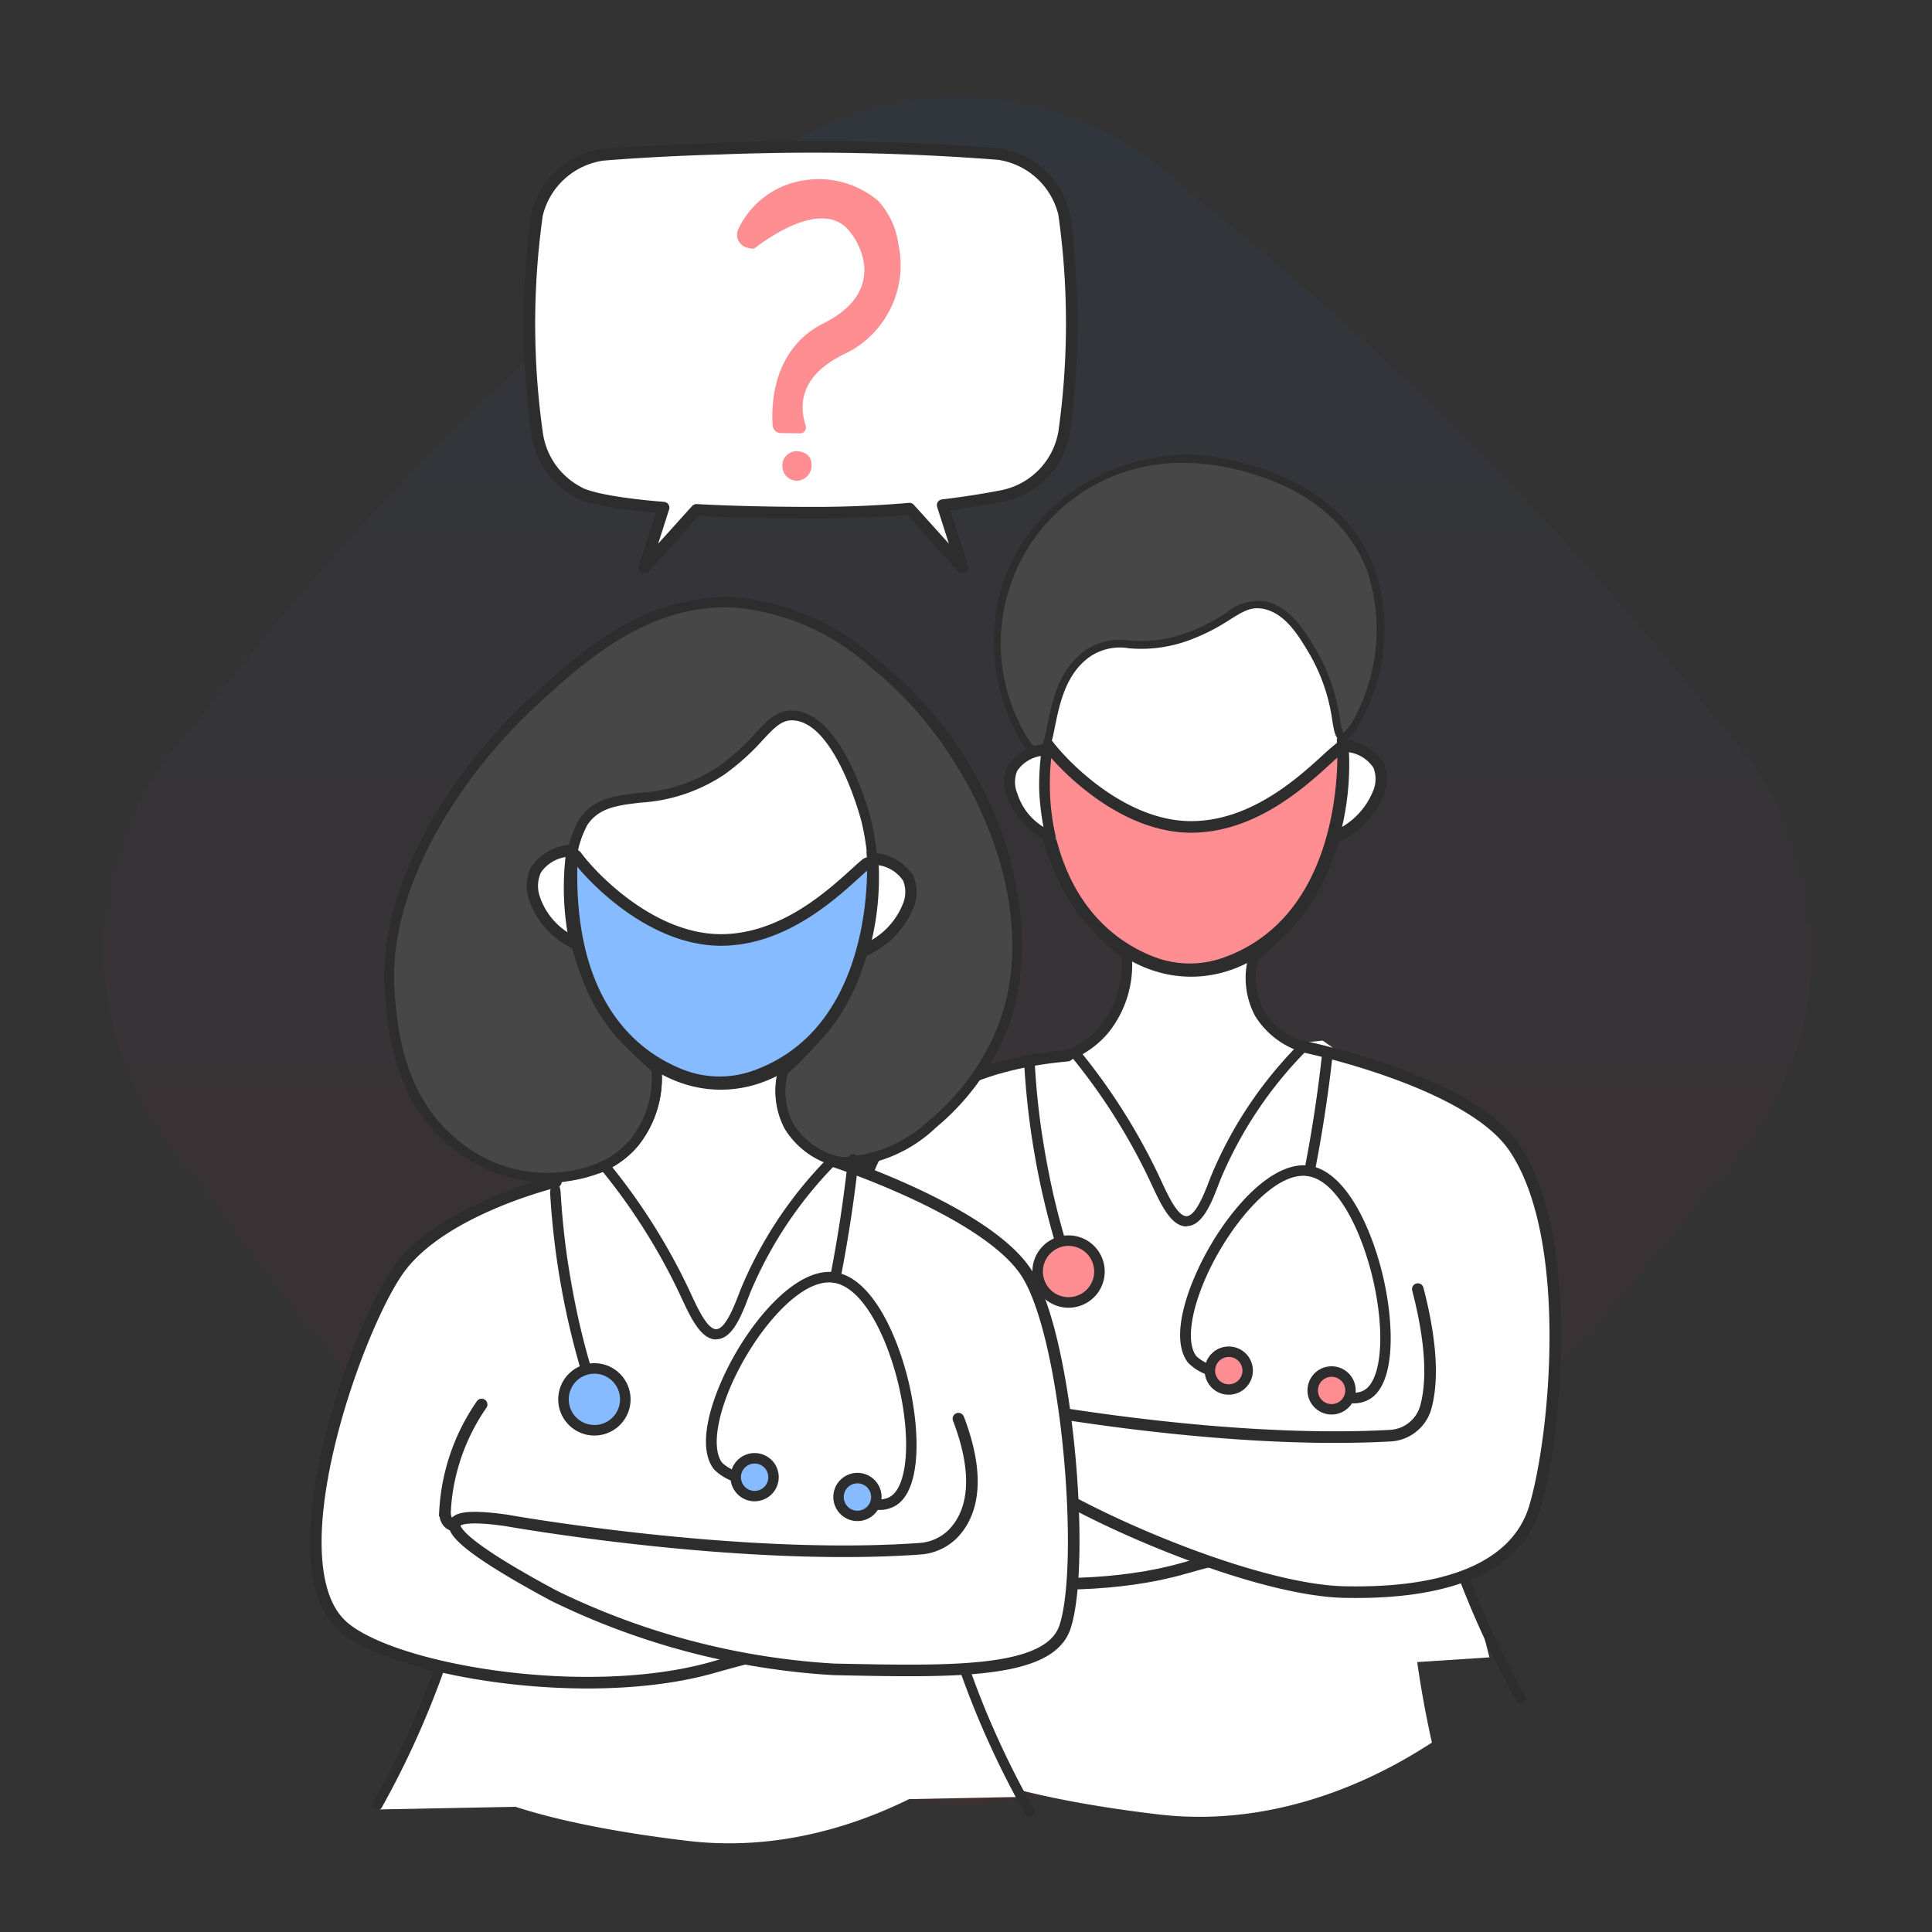
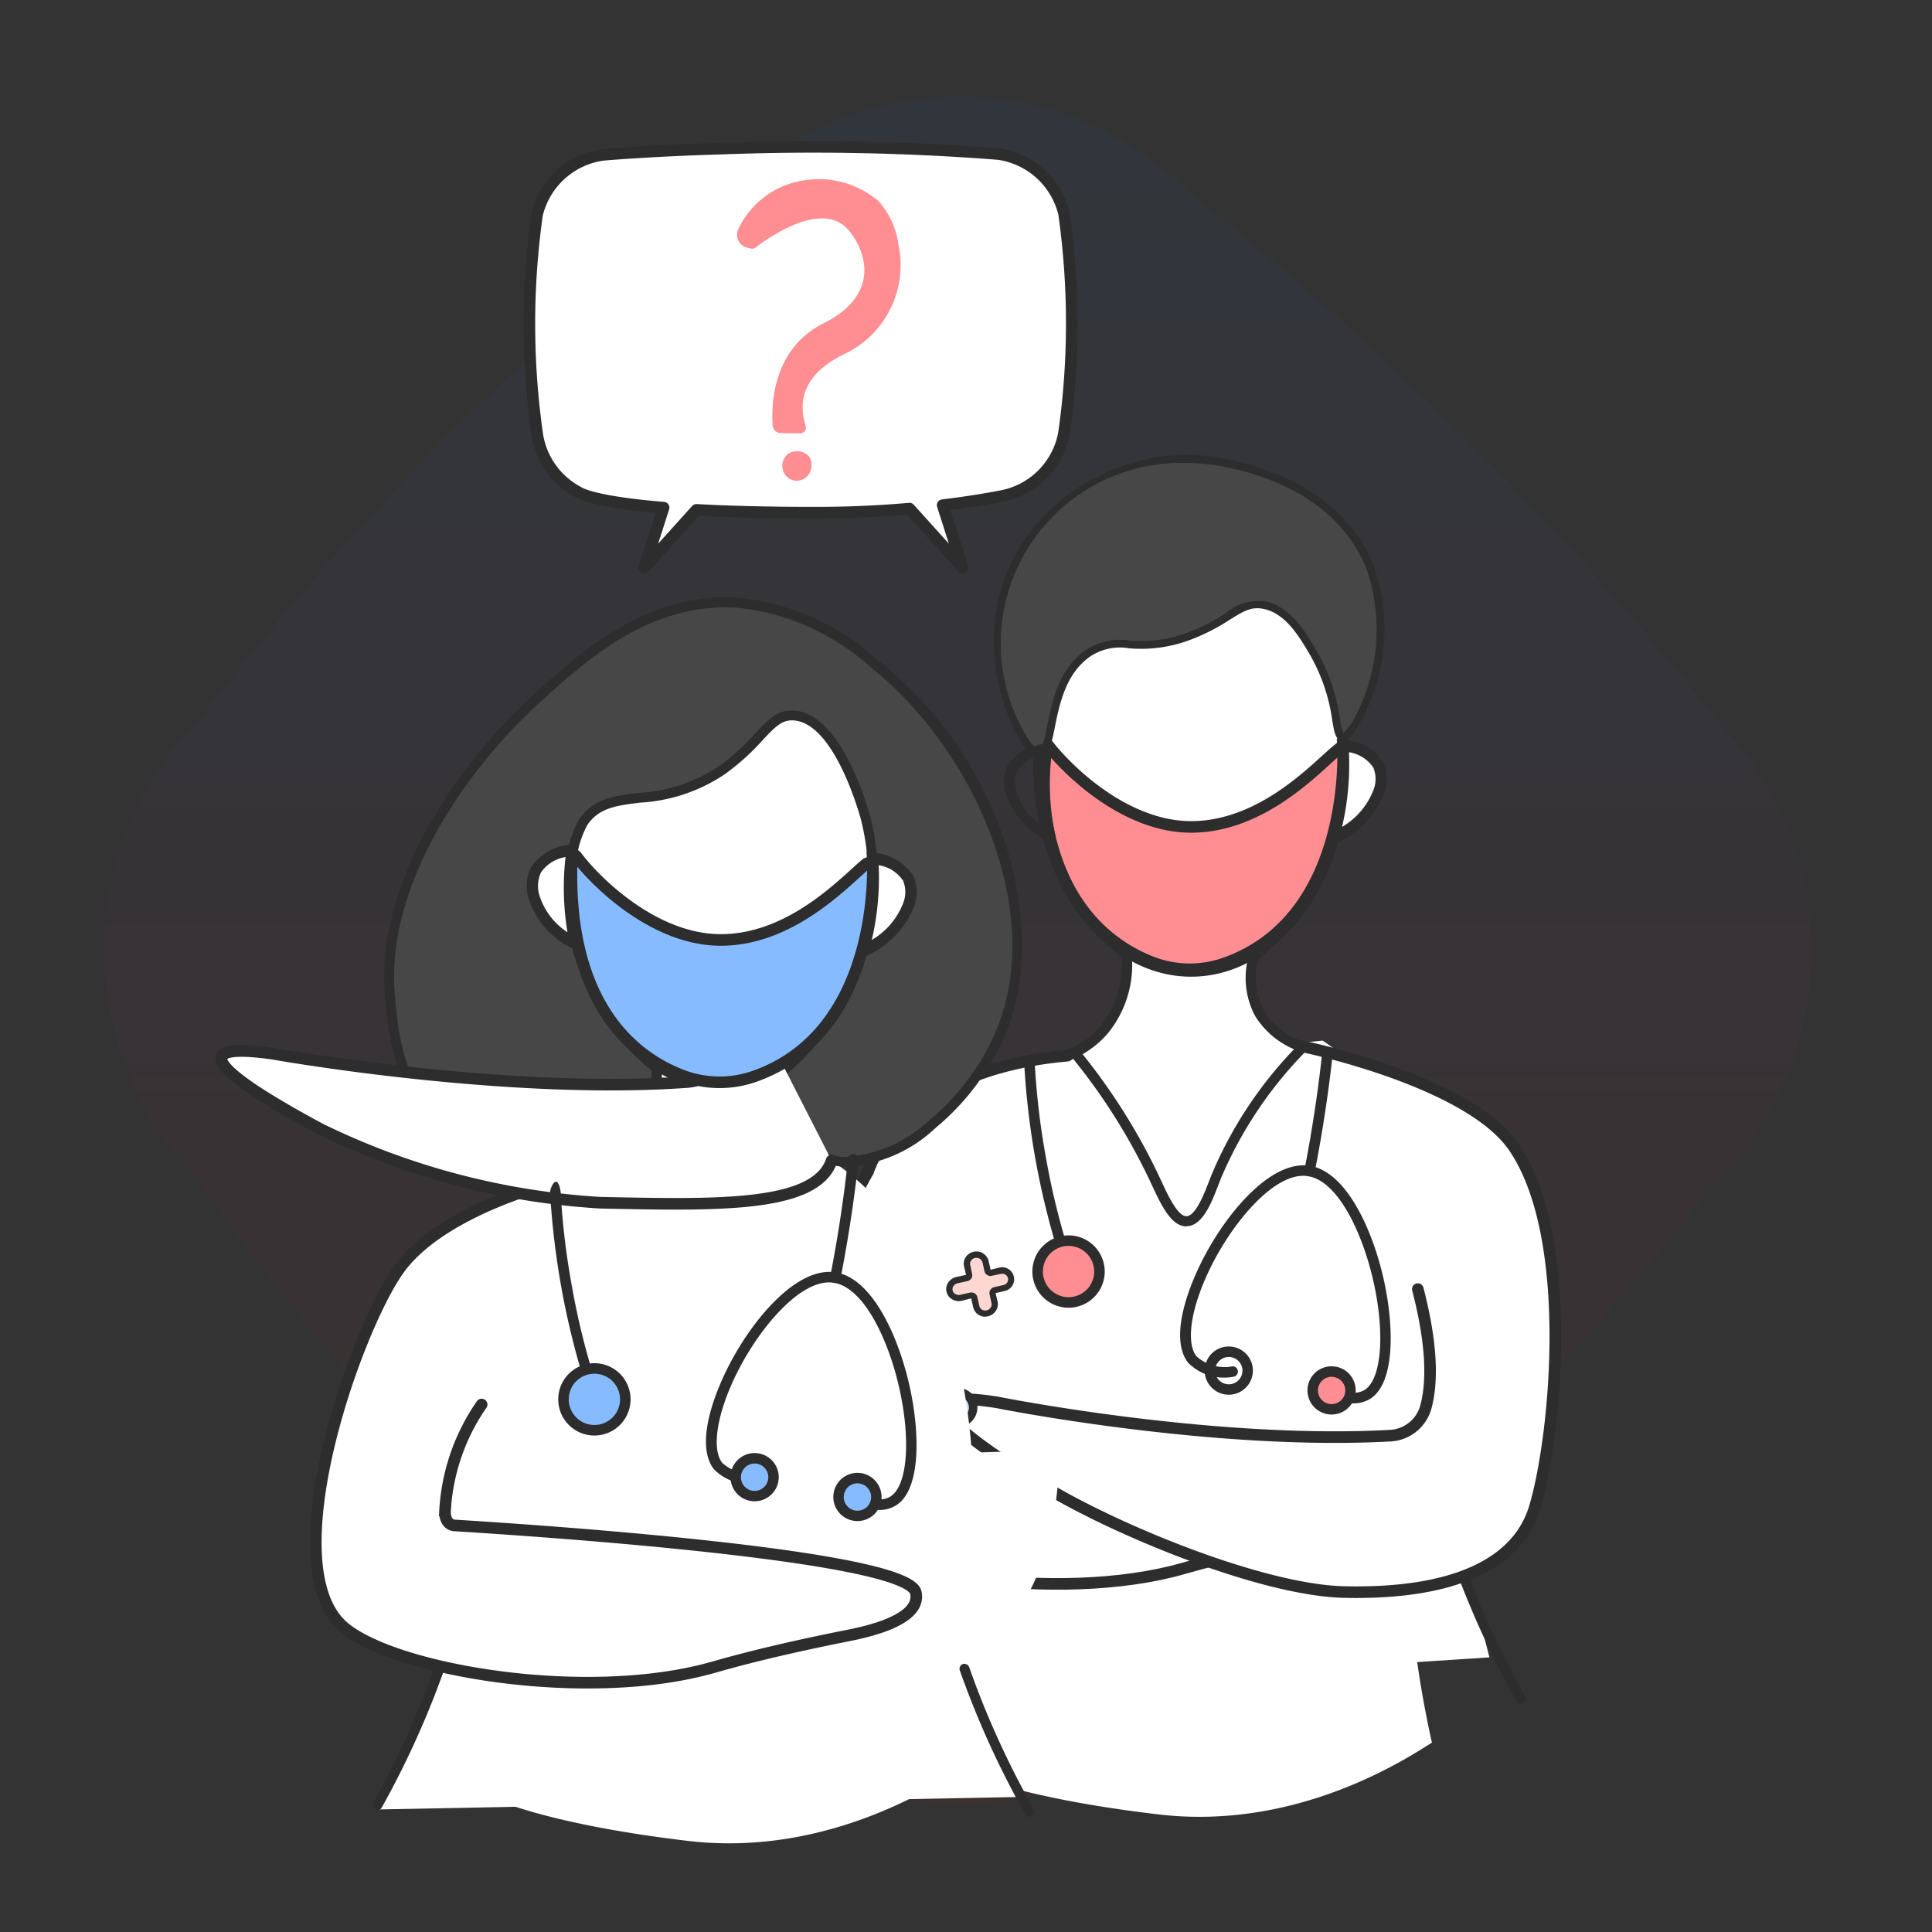
<svg xmlns="http://www.w3.org/2000/svg" width="100" height="100" viewBox="0 0 100 100">
  <rect x="0" y="0" width="100" height="100" fill="#333333" stroke="none" />
  <defs>
    <style>
      .cls-1, .cls-6 {
        fill: none;
      }

      .cls-2 {
        opacity: 0.05;
        fill: url(#linear-gradient);
      }

      .cls-14, .cls-3, .cls-7, .cls-8 {
        fill: #fff;
      }

      .cls-4 {
        fill: #bce0ff;
      }

      .cls-5 {
        fill: #2d2d2d;
      }

      .cls-14, .cls-15, .cls-6, .cls-7, .cls-8, .cls-9 {
        stroke: #2d2d2d;
      }

      .cls-14, .cls-15, .cls-6, .cls-8, .cls-9 {
        stroke-miterlimit: 10;
      }

      .cls-15, .cls-6, .cls-7, .cls-8, .cls-9 {
        stroke-width: 0.6px;
      }

      .cls-15, .cls-7, .cls-8, .cls-9 {
        stroke-linecap: round;
      }

      .cls-7 {
        stroke-linejoin: round;
      }

      .cls-12, .cls-9 {
        fill: #ff8e93;
      }

      .cls-10 {
        fill: #474747;
      }

      .cls-11 {
        fill: #d9cdff;
      }

      .cls-13 {
        fill: #ffd7d2;
      }

      .cls-14 {
        stroke-width: 0.2px;
      }

      .cls-15, .cls-16 {
        fill: #86bcff;
      }
    </style>
    <linearGradient id="linear-gradient" x1="0.5" x2="0.5" y2="1" gradientUnits="objectBoundingBox">
      <stop offset="0" stop-color="#1778f2" />
      <stop offset="1" stop-color="#f40009" />
    </linearGradient>
  </defs>
  <g id="Group_124991" data-name="Group 124991" transform="translate(-216 -1799)">
    <rect id="Rectangle_10364" data-name="Rectangle 10364" class="cls-1" width="100" height="100" transform="translate(216 1799)" />
    <g id="Group_124928" data-name="Group 124928">
      <path id="Path_184967" data-name="Path 184967" class="cls-2" d="M32.3,83.491A105.79,105.79,0,0,1,17.2,70.917,105.57,105.57,0,0,1,4.909,56.1,17.251,17.251,0,0,1,0,44.2,16.783,16.783,0,0,1,4.909,32.3,144.539,144.539,0,0,1,32.3,4.909,17.263,17.263,0,0,1,44.2,0,16.781,16.781,0,0,1,56.1,4.909a164.255,164.255,0,0,1,13.841,12.23A164.608,164.608,0,0,1,83.491,32.3,17.24,17.24,0,0,1,88.4,44.2a16.782,16.782,0,0,1-4.909,11.9A163.679,163.679,0,0,1,69.255,71.955,164.629,164.629,0,0,1,56.1,83.491a17.386,17.386,0,0,1-7.239,4.259,16.564,16.564,0,0,1-4.664.65,17.462,17.462,0,0,1-5.792-1.133A18.7,18.7,0,0,1,32.3,83.491Z" transform="translate(221.375 1804)" />
      <g id="Group_105511" data-name="Group 105511" transform="translate(5884.376 669.491)">
        <path id="Path_184943" data-name="Path 184943" class="cls-3" d="M79,254.139l1.062-1.413.381-.148.756,1.039Z" transform="translate(-5693.186 931.427)" />
        <g id="Group_529" data-name="Group 529" transform="translate(-5630.631 1198.508)">
          <path id="Path_76" data-name="Path 76" class="cls-3" d="M67.163,271.989v1.653l7.165,1.742,7.249.37a6.139,6.139,0,0,0,3.216-.317,6.371,6.371,0,0,0,2.715-2.083,8.521,8.521,0,0,0,1.529-3.188,13.445,13.445,0,0,0,.553-4.377l-4.9.142-.193,2.618-.6,1.617-1.546.721Z" transform="translate(-64.02 -265.789)" />
        </g>
        <g id="Group_549" data-name="Group 549" transform="translate(-5614.742 1194.052)">
          <g id="Group_547" data-name="Group 547" transform="translate(0.222 0.222)">
            <circle id="Ellipse_463" data-name="Ellipse 463" class="cls-4" cx="1.305" cy="1.305" r="1.305" />
          </g>
          <g id="Group_548" data-name="Group 548">
            <path id="Path_102" data-name="Path 102" class="cls-5" d="M80.019,264.783a1.527,1.527,0,1,1,1.527-1.527A1.526,1.526,0,0,1,80.019,264.783Zm0-2.61a1.083,1.083,0,1,0,1.084,1.082h0A1.085,1.085,0,0,0,80.019,262.174Z" transform="translate(-78.493 -261.73)" />
          </g>
        </g>
        <path id="Path_184945" data-name="Path 184945" class="cls-6" d="M78.709,265.875s3.838-2.742,4.54.161" transform="translate(-5693.214 932.613)" />
        <g id="Group_537" data-name="Group 537" transform="translate(-5609.479 1207.123)">
          <path id="Path_85" data-name="Path 85" class="cls-3" d="M86.4,280.239a39.894,39.894,0,0,1-1.825-3.637c-.42-.961-.781-1.886-1.09-2.765" transform="translate(-83.268 -273.617)" />
          <path id="Path_86" data-name="Path 86" class="cls-5" d="M86.485,280.47a.221.221,0,0,1-.256-.1,40.138,40.138,0,0,1-1.83-3.657c-.4-.91-.767-1.845-1.1-2.781a.222.222,0,0,1,.135-.283.236.236,0,0,1,.284.135c.324.925.687,1.851,1.084,2.75a39.729,39.729,0,0,0,1.813,3.617.223.223,0,0,1-.085.3A.171.171,0,0,1,86.485,280.47Z" transform="translate(-83.287 -273.636)" />
        </g>
        <path id="Path_184946" data-name="Path 184946" class="cls-3" d="M71.492,284.021,102.637,282l-2.5-9.711-25.194-.619s.532,3.472-.485,5.754S71.492,284.021,71.492,284.021Z" transform="translate(-5693.92 933.294)" />
        <g id="Group_105500" data-name="Group 105500" transform="translate(-5623.528 1183.37)">
          <path id="Path_184947" data-name="Path 184947" class="cls-3" d="M94.064,252s-8.434.839-14.025,1.517c-2.254.274-4.047.521-4.638.678-2.061.546-4.495,15.307-4.495,15.307l29.322,2.48S102.76,257.865,94.064,252Z" transform="translate(-70.449 -252)" />
          <g id="Group_528" data-name="Group 528" transform="translate(0 10.981)">
            <path id="Path_75" data-name="Path 75" class="cls-3" d="M74.067,262.677l-3.577,7.16,4.145,2.557c.036,1.266.02,2.639-.081,4.106-.1,1.492-.607,6.029-.82,7.3,1.039,1.034,5.027,2.394,11.882,3.2,7.252.85,12.942-2.966,14.142-3.718-.26-1.165-.552-2.649-.793-4.384a54.344,54.344,0,0,1-.508-6.65q.285-3.982.569-7.964l-1.219-6.356-7.887,2.447-5.529.84Z" transform="translate(-70.49 -257.927)" />
          </g>
        </g>
        <g id="Group_529-2" data-name="Group 529" transform="translate(-5618.834 1198.718)">
-           <path id="Path_76-2" data-name="Path 76" class="cls-3" d="M74.766,273.725l.693,1.525,11.231,1.829,8.384.427a7.1,7.1,0,0,0,3.719-.367,7.377,7.377,0,0,0,3.141-2.409,9.892,9.892,0,0,0,1.769-3.689,15.54,15.54,0,0,0,.639-5.062l-5.673.165-.222,3.028-.692,1.87-1.788.834Z" transform="translate(-74.766 -265.98)" />
-         </g>
+           </g>
        <g id="Group_537-2" data-name="Group 537" transform="translate(-5593.269 1209.78)">
          <path id="Path_85-2" data-name="Path 85" class="cls-3" d="M101.656,283.693a46.284,46.284,0,0,1-2.109-4.207c-.487-1.111-.9-2.181-1.262-3.2" transform="translate(-98.03 -276.034)" />
          <path id="Path_86-2" data-name="Path 86" class="cls-5" d="M101.752,283.961a.257.257,0,0,1-.3-.12,46.476,46.476,0,0,1-2.117-4.23c-.462-1.053-.888-2.134-1.271-3.217a.256.256,0,0,1,.157-.327.269.269,0,0,1,.327.156c.377,1.07.8,2.142,1.255,3.182a45.9,45.9,0,0,0,2.1,4.183.257.257,0,0,1-.1.349A.213.213,0,0,1,101.752,283.961Z" transform="translate(-98.053 -276.056)" />
        </g>
        <g id="Group_537-3" data-name="Group 537" transform="translate(-5622.911 1209.78)">
          <path id="Path_85-3" data-name="Path 85" class="cls-3" d="M74.656,276.288c-.358,1.017-.775,2.087-1.261,3.2a46.007,46.007,0,0,1-2.11,4.207" transform="translate(-71.03 -276.034)" />
          <path id="Path_86-3" data-name="Path 86" class="cls-5" d="M71.183,283.937a.256.256,0,0,1-.1-.349,46.472,46.472,0,0,0,2.1-4.183c.459-1.04.878-2.111,1.254-3.182a.27.27,0,0,1,.328-.156.256.256,0,0,1,.157.327c-.383,1.082-.81,2.164-1.271,3.217a46.76,46.76,0,0,1-2.117,4.23.257.257,0,0,1-.3.12A.2.2,0,0,1,71.183,283.937Z" transform="translate(-71.052 -276.056)" />
        </g>
        <path id="Path_184948" data-name="Path 184948" class="cls-7" d="M86.252,208.956a4.084,4.084,0,0,0-3.388-3.09,124.337,124.337,0,0,0-14.376-.279c-3.613.1-6.126.323-6.126.323A4.084,4.084,0,0,0,58.974,209a40.451,40.451,0,0,0,0,11.311,4.06,4.06,0,0,0,2.146,3.059s.506.413,3.566.723c.259.026.541.052.838.076l-.992,3.1,2.692-2.985c1.607.088,3.628.145,6.17.145,1.823,0,3.446-.087,4.857-.209L81,227.268l-1.032-3.227c1.275-.154,2.3-.326,3-.463a4.047,4.047,0,0,0,3.279-3.262l.008-.049A40.453,40.453,0,0,0,86.252,208.956Z" transform="translate(-5699.552 931.616)" />
        <path id="Path_184949" data-name="Path 184949" class="cls-8" d="M75.81,271.691c4.021.246,21.516,1.755,21.923,3.7.249,1.193-1.65,1.852-3.41,2.2-2.368.473-4.726.991-7.054,1.658-6.516,1.867-16.48.187-19.144-2.072-3.707-3.142.889-15.164,2.828-18.49,0,0,1.492-5.195,10.311-5.978" transform="translate(-5694.387 931.44)" />
        <path id="Path_184950" data-name="Path 184950" class="cls-8" d="M92.706,252.351s8.541,1.755,10.913,5.186c3.192,4.619,2.2,14.965,1.1,18.663-.819,2.759-3.894,4.527-9.88,4.391-4.239-.1-11.742-3.188-15.476-5.442-4.285-2.586-7.727-5.212-2.473-4.375,0,0,11.073,2.225,20.331,1.724a2.022,2.022,0,0,0,1.841-1.428c.313-1.089.428-2.976-.4-6.159" transform="translate(-5693.652 931.322)" />
        <g id="Group_531" data-name="Group 531" transform="translate(-5614.804 1160.423)">
          <path id="Path_79" data-name="Path 79" class="cls-3" d="M89.724,249.718a3.937,3.937,0,0,0,.309,2.9,4.1,4.1,0,0,0,2.258,1.739,20.957,20.957,0,0,0-4.519,6.762c-.345.88-.8,2.237-1.5,2.259s-1.232-1.277-1.722-2.318a31.414,31.414,0,0,0-4.071-6.4c-.125.044-.249.1-.381.148a4.691,4.691,0,0,0,1.892-1.335,5.328,5.328,0,0,0,1.159-3.872,12.226,12.226,0,0,1-3.909-5.611,11.452,11.452,0,0,1-.528-4.35,5.521,5.521,0,0,1,.653-2.765c1.342-1.987,4.041-.492,7.158-2.677,2.142-1.511,2.471-2.919,3.733-2.847,2.3.132,3.624,4.907,3.741,5.362a12.675,12.675,0,0,1-.243,7A13.313,13.313,0,0,1,89.724,249.718Z" transform="translate(-78.413 -231.074)" />
          <path id="Path_80" data-name="Path 80" class="cls-5" d="M86.277,263.663c-.795,0-1.312-1.112-1.814-2.189l-.132-.281a31.214,31.214,0,0,0-3.917-6.2l-.089.035-.024.009c-.029.012-.058.024-.087.034l-.192-.5.08-.033a4.422,4.422,0,0,0,1.706-1.23,5.041,5.041,0,0,0,1.1-3.566,12.38,12.38,0,0,1-3.906-5.663,11.766,11.766,0,0,1-.541-4.44l.009-.1a5.532,5.532,0,0,1,.689-2.809c.741-1.1,1.839-1.228,3.11-1.381a8.168,8.168,0,0,0,4.117-1.366,11.728,11.728,0,0,0,1.92-1.73c.658-.7,1.137-1.2,1.982-1.163,2.556.148,3.925,5.339,3.982,5.562a13.035,13.035,0,0,1-.246,7.145,13.525,13.525,0,0,1-4.043,6.081,3.637,3.637,0,0,0,.3,2.619,3.85,3.85,0,0,0,2.1,1.614l.423.123-.3.316a21.049,21.049,0,0,0-4.463,6.675l-.092.238c-.371.964-.831,2.163-1.649,2.187ZM80.9,254.749a31.8,31.8,0,0,1,3.913,6.218l.132.283c.371.8.879,1.908,1.344,1.883s.907-1.162,1.171-1.848l.094-.243a21.266,21.266,0,0,1,4.29-6.55,4.374,4.374,0,0,1-2.016-1.724,4.2,4.2,0,0,1-.334-3.1l.022-.079.063-.054a13,13,0,0,0,3.947-5.892,12.487,12.487,0,0,0,.237-6.847c-.013-.054-1.325-5.042-3.5-5.166-.566-.032-.911.3-1.563.995a12.188,12.188,0,0,1-2,1.8,8.752,8.752,0,0,1-4.361,1.459c-1.186.143-2.128.255-2.731,1.151a5.123,5.123,0,0,0-.6,2.562l-.008.075a11.258,11.258,0,0,0,.519,4.244,11.853,11.853,0,0,0,3.824,5.487l.088.07.01.112a5.612,5.612,0,0,1-1.221,4.069A5,5,0,0,1,80.9,254.749Z" transform="translate(-78.437 -231.098)" />
        </g>
        <g id="Group_532" data-name="Group 532" transform="translate(-5614.898 1158.296)">
          <ellipse id="Ellipse_462" data-name="Ellipse 462" class="cls-3" cx="7.909" cy="10.617" rx="7.909" ry="10.617" transform="translate(0.265 0.267)" />
          <path id="Path_81" data-name="Path 81" class="cls-5" d="M86.524,250.927c-4.507,0-8.173-4.882-8.173-10.884s3.667-10.883,8.173-10.883,8.176,4.882,8.176,10.883S91.033,250.927,86.524,250.927Zm0-21.234c-4.213,0-7.642,4.644-7.642,10.351S82.311,250.4,86.524,250.4s7.644-4.644,7.644-10.352S90.74,229.692,86.524,229.692Z" transform="translate(-78.351 -229.16)" />
        </g>
        <path id="Path_184951" data-name="Path 184951" class="cls-9" d="M78.771,238.05a.129.129,0,0,1,.231-.075c.831,1.137,3.913,4.341,7.482,4.341,3.708,0,6.5-3.095,7.515-3.932a.217.217,0,0,1,.356.167c.01,1.843-.341,8.733-6.06,10.8a5.458,5.458,0,0,1-3.846-.033C82.061,248.389,78.465,245.721,78.771,238.05Z" transform="translate(-5693.21 929.994)" />
        <g id="Group_1017" data-name="Group 1017" transform="translate(-5616.921 1153.055)">
          <g id="Group_1015" data-name="Group 1015" transform="translate(0.198 0.21)">
            <path id="Path_118" data-name="Path 118" class="cls-10" d="M88.954,224.889a9.912,9.912,0,0,0-6.886.728,9.609,9.609,0,0,0-5.026,5.737c-1.167,4.089.845,8.486,1.791,8.424.843-.056.3-3.633,2.541-5.161,1.52-1.036,2.432.146,5.207-.873,2.147-.788,2.661-1.885,3.942-1.6,1.19.268,1.91,1.48,2.457,2.4,1.414,2.378,1.1,4.346,1.528,4.395.672.077,3.034-4.534,1.477-8.657C94.439,226.189,89.979,225.131,88.954,224.889Z" transform="translate(-76.689 -224.577)" />
          </g>
          <g id="Group_1016" data-name="Group 1016">
            <path id="Path_119" data-name="Path 119" class="cls-5" d="M78.831,240a1.1,1.1,0,0,1-.774-.506,10.288,10.288,0,0,1-1.189-8.177,9.547,9.547,0,0,1,5.121-5.859,10,10,0,0,1,7.03-.747l-.047.2.048-.2c4.619,1.1,6.45,3.611,7.172,5.526a9.9,9.9,0,0,1-1.031,8.493c-.247.317-.47.456-.658.436-.321-.036-.384-.407-.49-1.022a9.434,9.434,0,0,0-1.19-3.47c-.545-.916-1.222-2.056-2.328-2.308-.666-.153-1.088.112-1.787.549a10.383,10.383,0,0,1-2.041,1.039,7.14,7.14,0,0,1-3.177.441,2.774,2.774,0,0,0-1.985.409c-1.289.877-1.611,2.483-1.85,3.658-.177.873-.3,1.505-.79,1.538Zm7.584-15.2a9.342,9.342,0,0,0-8.046,14.442c.212.262.377.356.461.356h.007c.18-.012.31-.651.424-1.215.25-1.242.594-2.943,2.018-3.912a3.16,3.16,0,0,1,2.233-.479,6.713,6.713,0,0,0,3.02-.417,9.974,9.974,0,0,0,1.967-1,2.594,2.594,0,0,1,2.089-.6c1.275.29,2.033,1.564,2.585,2.5a9.887,9.887,0,0,1,1.242,3.607,2.566,2.566,0,0,0,.171.7,3.055,3.055,0,0,0,.556-.745,9.708,9.708,0,0,0,.677-7.651c-.688-1.825-2.443-4.221-6.889-5.277l.045-.2-.046.2a10.835,10.835,0,0,0-2.513-.306Z" transform="translate(-76.508 -224.386)" />
          </g>
        </g>
        <g id="Group_540" data-name="Group 540" transform="translate(-5599.821 1167.75)">
          <path id="Path_90" data-name="Path 90" class="cls-3" d="M92.5,242.881c2.05-.964,2.827-2.778,2.336-3.777-.4-.806-1.567-.989-1.842-1.026a13.849,13.849,0,0,1-.494,4.8Z" transform="translate(-92.044 -237.742)" />
          <path id="Path_91" data-name="Path 91" class="cls-5" d="M92.085,243.45l.176-.618a13.6,13.6,0,0,0,.484-4.7l-.026-.358.357.047a2.692,2.692,0,0,1,2.065,1.187,2.133,2.133,0,0,1,.018,1.643,4.664,4.664,0,0,1-2.491,2.526Zm1.266-4.985a14.244,14.244,0,0,1-.031,1.772,14.042,14.042,0,0,1-.326,2.095,3.8,3.8,0,0,0,1.612-1.875,1.565,1.565,0,0,0,.01-1.191,1.859,1.859,0,0,0-1.265-.8Z" transform="translate(-92.085 -237.772)" />
        </g>
        <g id="Group_544" data-name="Group 544" transform="translate(-5600.866 1183.732)">
          <path id="Path_97" data-name="Path 97" class="cls-11" d="M91.38,258.7q.31-1.573.565-3.285.217-1.461.363-2.836" transform="translate(-91.108 -252.305)" />
          <path id="Path_98" data-name="Path 98" class="cls-5" d="M91.405,258.993a.286.286,0,0,1-.053-.005.271.271,0,0,1-.215-.317h0c.212-1.078.4-2.178.563-3.272.139-.933.26-1.887.362-2.826a.268.268,0,0,1,.291-.242h.009a.273.273,0,0,1,.243.3c-.1.949-.226,1.907-.366,2.847-.165,1.1-.355,2.21-.569,3.3A.272.272,0,0,1,91.405,258.993Z" transform="translate(-91.132 -252.329)" />
        </g>
        <g id="Group_545" data-name="Group 545" transform="translate(-5607.293 1189.827)">
          <path id="Path_99" data-name="Path 99" class="cls-5" d="M94.23,270.2a3.928,3.928,0,0,1-1.493-.363.272.272,0,1,1,.191-.508l.02.008c.865.364,1.505.416,1.9.154.864-.576,1.042-2.956.423-5.659-.58-2.53-1.855-5.18-3.4-5.394-1.493-.213-3.375,1.821-4.588,3.925-1.323,2.3-1.811,4.568-1.161,5.4a2.164,2.164,0,0,0,1.862.522.268.268,0,0,1,.284.251v.007a.273.273,0,0,1-.258.285,2.626,2.626,0,0,1-2.318-.729c-1-1.276-.02-4.035,1.119-6.01,1.208-2.095,3.276-4.444,5.136-4.191,1.923.268,3.278,3.3,3.851,5.811s.6,5.407-.651,6.236A1.608,1.608,0,0,1,94.23,270.2Z" transform="translate(-85.278 -257.881)" />
        </g>
        <g id="Group_546" data-name="Group 546" transform="translate(-5615.381 1184.465)">
          <path id="Path_100" data-name="Path 100" class="cls-11" d="M78.178,253.12a40.641,40.641,0,0,0,1.744,9.674" transform="translate(-77.885 -252.985)" />
          <path id="Path_101" data-name="Path 101" class="cls-5" d="M79.949,263.078a.275.275,0,0,1-.26-.191,41.021,41.021,0,0,1-1.757-9.739c-.008-.149-.074-.138.077-.148s.451-.031.468.115a40.4,40.4,0,0,0,1.729,9.61.272.272,0,0,1-.179.339h0A.256.256,0,0,1,79.949,263.078Z" transform="translate(-77.911 -252.997)" />
        </g>
        <g id="Group_547-2" data-name="Group 547" transform="translate(-5614.668 1193.725)">
          <circle id="Ellipse_463-2" data-name="Ellipse 463" class="cls-12" cx="1.6" cy="1.6" r="1.6" />
        </g>
        <g id="Group_548-2" data-name="Group 548" transform="translate(-5614.939 1193.452)">
          <path id="Path_102-2" data-name="Path 102" class="cls-5" d="M80.185,264.927a1.872,1.872,0,1,1,1.872-1.872A1.871,1.871,0,0,1,80.185,264.927Zm0-3.2a1.327,1.327,0,1,0,1.327,1.327h0A1.328,1.328,0,0,0,80.185,261.728Z" transform="translate(-78.314 -261.183)" />
        </g>
        <g id="Group_550" data-name="Group 550" transform="translate(-5605.751 1199.475)">
-           <circle id="Ellipse_464" data-name="Ellipse 464" class="cls-12" cx="0.976" cy="0.976" r="0.976" transform="translate(0)" />
-         </g>
+           </g>
        <g id="Group_551" data-name="Group 551" transform="translate(-5606.023 1199.203)">
          <path id="Path_103" data-name="Path 103" class="cls-5" d="M87.683,268.918a1.248,1.248,0,1,1,1.248-1.248h0A1.249,1.249,0,0,1,87.683,268.918Zm0-1.953a.707.707,0,1,0,.708.707h0A.707.707,0,0,0,87.683,266.965Z" transform="translate(-86.435 -266.422)" />
        </g>
        <g id="Group_553" data-name="Group 553" transform="translate(-5600.43 1200.499)">
          <circle id="Ellipse_465" data-name="Ellipse 465" class="cls-12" cx="0.976" cy="0.976" r="0.976" />
        </g>
        <g id="Group_554" data-name="Group 554" transform="translate(-5600.701 1200.228)">
          <path id="Path_104" data-name="Path 104" class="cls-5" d="M92.531,269.851a1.248,1.248,0,1,1,1.248-1.248A1.248,1.248,0,0,1,92.531,269.851Zm0-1.953a.707.707,0,1,0,.708.707h0A.707.707,0,0,0,92.531,267.9Z" transform="translate(-91.283 -267.355)" />
        </g>
        <path id="Path_184953" data-name="Path 184953" class="cls-6" d="M71.535,260.065s-.7,4.33-1.517,5.272" transform="translate(-5704.827 931.85)" />
        <g id="Group_555" data-name="Group 555" transform="translate(-5619.823 1201.345)">
          <g id="Group_553-2" data-name="Group 553" transform="translate(0.221 0.221)">
            <circle id="Ellipse_465-2" data-name="Ellipse 465" class="cls-4" cx="0.796" cy="0.796" r="0.796" />
          </g>
          <g id="Group_554-2" data-name="Group 554" transform="translate(0)">
            <path id="Path_104-2" data-name="Path 104" class="cls-5" d="M68.1,264.753a1.018,1.018,0,1,1,.952-1.081A1.018,1.018,0,0,1,68.1,264.753Zm-.1-1.59a.577.577,0,1,0,.613.539h0A.576.576,0,0,0,68,263.164Z" transform="translate(-67.017 -262.719)" />
          </g>
        </g>
        <path id="Path_184954" data-name="Path 184954" class="cls-6" d="M71.233,259.86s-.7,4.33-1.517,5.272" transform="translate(-5704.856 931.83)" />
        <g id="Group_105501" data-name="Group 105501" transform="translate(-5619.398 1194.289)">
          <g id="Group_557" data-name="Group 557" transform="translate(0.166 0.169)">
            <path id="Path_106" data-name="Path 106" class="cls-13" d="M70.183,257.269l-.471.1a.153.153,0,0,1-.184-.111l-.1-.448a.489.489,0,0,0-.958.189l.1.463a.152.152,0,0,1-.122.179h0l-.5.109a.486.486,0,0,0-.386.565h0a.484.484,0,0,0,.591.348l.5-.112a.153.153,0,0,1,.188.108v0l.1.451a.471.471,0,0,0,.464.368.49.49,0,0,0,.5-.482.451.451,0,0,0-.008-.094l-.1-.459a.153.153,0,0,1,.119-.18l.471-.106a.471.471,0,0,0,.366-.551h0A.471.471,0,0,0,70.183,257.269Z" transform="translate(-67.556 -256.445)" />
          </g>
          <g id="Group_558" data-name="Group 558" transform="translate(0)">
            <path id="Path_107" data-name="Path 107" class="cls-5" d="M69.414,259.666a.636.636,0,0,1-.618-.5l-.1-.451-.492.126a.676.676,0,0,1-.512-.087.609.609,0,0,1-.2-.838l.01-.014a.683.683,0,0,1,.426-.294l.5-.109-.105-.448a.612.612,0,0,1,.126-.521.673.673,0,0,1,.531-.243.65.65,0,0,1,.618.5l.1.447.461-.114a.622.622,0,0,1,.3,1.207l-.032.008-.471.107.106.444a.621.621,0,0,1-.125.521.671.671,0,0,1-.523.254Zm-.709-1.259a.312.312,0,0,1,.165.047.307.307,0,0,1,.145.2l.1.451a.31.31,0,0,0,.3.24h0a.348.348,0,0,0,.271-.131.293.293,0,0,0,.06-.248l-.1-.459a.317.317,0,0,1,.242-.373l.471-.108a.3.3,0,0,0,.242-.357.309.309,0,0,0-.37-.221l-.471.1a.317.317,0,0,1-.377-.235l-.1-.447a.321.321,0,0,0-.305-.248.331.331,0,0,0-.274.123.289.289,0,0,0-.061.244l.1.463a.3.3,0,0,1-.041.233.325.325,0,0,1-.205.142l-.5.109a.356.356,0,0,0-.222.152.283.283,0,0,0,.075.393l.014.009a.351.351,0,0,0,.265.044l.5-.113a.383.383,0,0,1,.071-.01Z" transform="translate(-67.404 -256.292)" />
          </g>
        </g>
        <g id="Group_529-3" data-name="Group 529" transform="translate(-5648.386 1204.359)">
          <path id="Path_76-3" data-name="Path 76" class="cls-3" d="M41,272.161l.6,1.319,9.71,1.581,7.248.369a6.144,6.144,0,0,0,3.217-.316,6.377,6.377,0,0,0,2.715-2.083,8.55,8.55,0,0,0,1.529-3.189,13.442,13.442,0,0,0,.552-4.376l-4.9.142-.192,2.618-.6,1.616-1.546.721Z" transform="translate(-41 -265.465)" />
        </g>
        <g id="Group_540-2" data-name="Group 540" transform="translate(-5638.535 1177.586)">
          <path id="Path_90-2" data-name="Path 90" class="cls-3" d="M50.333,245.494c1.772-.833,2.444-2.4,2.02-3.265a2.137,2.137,0,0,0-1.593-.887,11.986,11.986,0,0,1-.428,4.151Z" transform="translate(-49.938 -241.051)" />
          <path id="Path_91-2" data-name="Path 91" class="cls-5" d="M49.973,245.986l.152-.535a11.715,11.715,0,0,0,.418-4.065l-.022-.31.308.041a2.326,2.326,0,0,1,1.785,1.026,1.842,1.842,0,0,1,.015,1.421,4.037,4.037,0,0,1-2.154,2.185Zm1.095-4.311a12.265,12.265,0,0,1-.308,3.344,3.281,3.281,0,0,0,1.393-1.621,1.354,1.354,0,0,0,.009-1.03,1.608,1.608,0,0,0-1.093-.693Z" transform="translate(-49.973 -241.077)" />
        </g>
        <g id="Group_546-2" data-name="Group 546" transform="translate(-5639.426 1194.858)">
          <path id="Path_101-2" data-name="Path 101" class="cls-5" d="M50.806,264.029a.221.221,0,0,1-.212-.132,24.516,24.516,0,0,1-1.433-6.738c-.007-.1.248-.3.37-.3s-.013-.1,0,0a26.246,26.246,0,0,0,1.484,6.931.184.184,0,0,1-.146.235h0A.246.246,0,0,1,50.806,264.029Z" transform="translate(-49.161 -256.81)" />
        </g>
        <g id="Group_549-2" data-name="Group 549" transform="translate(-5639.083 1199.902)">
          <g id="Group_547-3" data-name="Group 547" transform="translate(0.221 0.223)">
            <circle id="Ellipse_463-3" data-name="Ellipse 463" class="cls-4" cx="1.305" cy="1.305" r="1.305" />
          </g>
          <g id="Group_548-3" data-name="Group 548">
-             <path id="Path_102-3" data-name="Path 102" class="cls-5" d="M51,264.458a1.527,1.527,0,1,1,1.527-1.526A1.526,1.526,0,0,1,51,264.458Zm0-2.608a1.082,1.082,0,1,0,1.082,1.082h0A1.083,1.083,0,0,0,51,261.85Z" transform="translate(-49.474 -261.405)" />
-           </g>
+             </g>
        </g>
        <g id="Group_555-2" data-name="Group 555" transform="translate(-5649.486 1202.086)">
          <g id="Group_553-3" data-name="Group 553" transform="translate(0.221 0.221)">
            <circle id="Ellipse_465-3" data-name="Ellipse 465" class="cls-4" cx="0.796" cy="0.796" r="0.796" />
          </g>
          <g id="Group_554-3" data-name="Group 554">
            <path id="Path_104-3" data-name="Path 104" class="cls-5" d="M41.081,265.428a1.018,1.018,0,1,1,.951-1.08A1.018,1.018,0,0,1,41.081,265.428Zm-.1-1.59a.577.577,0,1,0,.611.539h0A.577.577,0,0,0,40.98,263.839Z" transform="translate(-39.997 -263.394)" />
          </g>
        </g>
        <path id="Path_184955" data-name="Path 184955" class="cls-6" d="M49.689,265.551s3.839-2.742,4.54.161" transform="translate(-5688.536 938.788)" />
        <path id="Path_184956" data-name="Path 184956" class="cls-6" d="M44.534,261.333s3.419-.231,4.39.4c1.38.887.212-4.835,1.517-6.437a.891.891,0,0,0-.07-1.188,1.992,1.992,0,0,0-.708-.464" transform="translate(-5689.04 937.738)" />
        <g id="Group_537-4" data-name="Group 537" transform="translate(-5633.82 1212.974)">
          <path id="Path_85-4" data-name="Path 85" class="cls-3" d="M57.384,279.913a39.736,39.736,0,0,1-1.823-3.637c-.422-.961-.782-1.886-1.091-2.764" transform="translate(-54.248 -273.292)" />
          <path id="Path_86-4" data-name="Path 86" class="cls-5" d="M57.466,280.146a.226.226,0,0,1-.257-.1,40.006,40.006,0,0,1-1.829-3.658c-.4-.909-.768-1.844-1.1-2.781a.222.222,0,0,1,.136-.282.232.232,0,0,1,.283.135c.325.925.687,1.851,1.085,2.75a39.688,39.688,0,0,0,1.811,3.616.221.221,0,0,1-.083.3A.174.174,0,0,1,57.466,280.146Z" transform="translate(-54.268 -273.312)" />
        </g>
        <path id="Path_184957" data-name="Path 184957" class="cls-6" d="M45.032,260.535s.7,4.33,1.517,5.272" transform="translate(-5688.991 938.412)" />
        <path id="Path_184958" data-name="Path 184958" class="cls-6" d="M44.213,260.535s-.7,4.33-1.517,5.272" transform="translate(-5689.22 938.412)" />
        <path id="Path_184959" data-name="Path 184959" class="cls-14" d="M47.746,272.035s.974,5.61,1.923,7.052" transform="translate(-5688.726 939.537)" />
        <path id="Path_184960" data-name="Path 184960" class="cls-3" d="M40.472,283.7l33.515-.653-4.864-11.084-25.193-.619s.531,3.472-.485,5.754S40.472,283.7,40.472,283.7Z" transform="translate(-5689.437 939.469)" />
        <g id="Group_537-5" data-name="Group 537" transform="translate(-5649.096 1215.265)">
          <path id="Path_85-5" data-name="Path 85" class="cls-3" d="M43.918,275.631c-.354,1.019-.764,2.091-1.245,3.2a46.157,46.157,0,0,1-2.088,4.218" transform="translate(-40.33 -275.376)" />
          <path id="Path_86-5" data-name="Path 86" class="cls-5" d="M40.484,283.3a.258.258,0,0,1-.1-.349,45.9,45.9,0,0,0,2.074-4.194c.455-1.043.867-2.116,1.237-3.187a.271.271,0,0,1,.327-.159.258.258,0,0,1,.159.327c-.378,1.085-.8,2.168-1.255,3.223a46.612,46.612,0,0,1-2.094,4.241.259.259,0,0,1-.3.121A.232.232,0,0,1,40.484,283.3Z" transform="translate(-40.353 -275.399)" />
        </g>
        <g id="Group_105502" data-name="Group 105502" transform="translate(-5647.87 1189.335)">
          <path id="Path_184961" data-name="Path 184961" class="cls-3" d="M63.968,252.022s-11.113-.546-13.174,0-8.907,17.146-8.907,17.146l29.322,2.481S72.664,257.886,63.968,252.022Z" transform="translate(-41.429 -251.779)" />
          <g id="Group_528-2" data-name="Group 528" transform="translate(0 6.394)">
            <path id="Path_75-2" data-name="Path 75" class="cls-3" d="M45.048,262.353l-3.578,7.16,4.146,2.557c.035,1.265.019,2.638-.081,4.1-.1,1.493-.608,6.03-.821,7.3,1.039,1.033,5.027,2.394,11.882,3.2,7.253.85,12.943-2.966,14.143-3.718-.261-1.164-.553-2.649-.794-4.384a54.324,54.324,0,0,1-.507-6.648q.285-3.982.569-7.965l-1.22-6.355L60.9,260.05l-5.528.84Z" transform="translate(-41.47 -257.603)" />
          </g>
        </g>
        <g id="Group_529-4" data-name="Group 529" transform="translate(-5643.174 1204.569)">
          <path id="Path_76-4" data-name="Path 76" class="cls-3" d="M45.747,273.4l.692,1.524,11.231,1.829,8.384.427a7.106,7.106,0,0,0,3.721-.366,7.381,7.381,0,0,0,3.14-2.409,9.866,9.866,0,0,0,1.769-3.689,15.548,15.548,0,0,0,.64-5.062l-5.672.164-.223,3.029-.692,1.87-1.788.834Z" transform="translate(-45.747 -265.656)" />
        </g>
        <g id="Group_531-2" data-name="Group 531" transform="translate(-5639.146 1166.273)">
          <path id="Path_79-2" data-name="Path 79" class="cls-3" d="M60.705,249.394a3.931,3.931,0,0,0,.307,2.9,4.1,4.1,0,0,0,2.258,1.738,20.941,20.941,0,0,0-4.518,6.763c-.345.88-.8,2.237-1.5,2.258s-1.233-1.276-1.724-2.316a31.327,31.327,0,0,0-4.071-6.4c-.124.044-.249.1-.381.148a4.7,4.7,0,0,0,1.893-1.334,5.339,5.339,0,0,0,1.159-3.873,12.22,12.22,0,0,1-3.91-5.611,11.446,11.446,0,0,1-.528-4.349,5.517,5.517,0,0,1,.653-2.765c1.343-1.988,4.041-.492,7.158-2.678,2.142-1.511,2.472-2.919,3.734-2.846,2.3.132,3.623,4.906,3.74,5.361a12.684,12.684,0,0,1-.242,7A13.331,13.331,0,0,1,60.705,249.394Z" transform="translate(-49.393 -230.749)" />
-           <path id="Path_80-2" data-name="Path 80" class="cls-5" d="M57.257,263.339c-.794,0-1.312-1.112-1.814-2.189l-.131-.281a31.322,31.322,0,0,0-3.917-6.2l-.09.036-.023.009c-.03.011-.058.023-.088.033l-.191-.5.079-.032a4.414,4.414,0,0,0,1.706-1.23,5.045,5.045,0,0,0,1.106-3.567,12.361,12.361,0,0,1-3.906-5.662,11.747,11.747,0,0,1-.542-4.44l.009-.1a5.525,5.525,0,0,1,.689-2.809c.742-1.1,1.84-1.23,3.11-1.381a8.193,8.193,0,0,0,4.118-1.366,11.77,11.77,0,0,0,1.919-1.73c.658-.7,1.138-1.2,1.982-1.164,2.556.149,3.926,5.34,3.983,5.563a13.031,13.031,0,0,1-.247,7.144,13.5,13.5,0,0,1-4.043,6.081,3.645,3.645,0,0,0,.3,2.621,3.859,3.859,0,0,0,2.1,1.614l.423.122-.3.317a21.014,21.014,0,0,0-4.463,6.674l-.093.239c-.371.964-.831,2.162-1.649,2.187Zm-5.376-8.914a31.889,31.889,0,0,1,3.913,6.217l.132.283c.371.8.878,1.908,1.343,1.883s.907-1.161,1.171-1.847l.094-.243a21.3,21.3,0,0,1,4.29-6.551,4.375,4.375,0,0,1-2.015-1.723,4.2,4.2,0,0,1-.334-3.1l.021-.078.063-.054a13,13,0,0,0,3.947-5.893,12.494,12.494,0,0,0,.238-6.846c-.013-.054-1.326-5.042-3.5-5.167-.565-.032-.911.3-1.562,1a12.342,12.342,0,0,1-2,1.8,8.751,8.751,0,0,1-4.359,1.458c-1.187.143-2.128.256-2.732,1.151a5.131,5.131,0,0,0-.6,2.563l-.007.074A11.211,11.211,0,0,0,50.5,243.6a11.862,11.862,0,0,0,3.823,5.488l.088.07.011.112a5.614,5.614,0,0,1-1.222,4.069A4.992,4.992,0,0,1,51.881,254.425Z" transform="translate(-49.417 -230.773)" />
        </g>
        <g id="Group_532-2" data-name="Group 532" transform="translate(-5639.24 1164.146)">
          <ellipse id="Ellipse_462-2" data-name="Ellipse 462" class="cls-3" cx="7.909" cy="10.617" rx="7.909" ry="10.617" transform="translate(0.265 0.267)" />
          <path id="Path_81-2" data-name="Path 81" class="cls-5" d="M57.505,250.6c-4.508,0-8.174-4.881-8.174-10.883S53,228.835,57.505,228.835s8.174,4.883,8.174,10.884S62.013,250.6,57.505,250.6Zm0-21.234c-4.215,0-7.643,4.644-7.643,10.353s3.429,10.351,7.643,10.351,7.643-4.643,7.643-10.351S61.72,229.367,57.505,229.367Z" transform="translate(-49.331 -228.835)" />
        </g>
        <g id="Group_535" data-name="Group 535" transform="translate(-5648.49 1160.423)">
          <g id="Group_533" data-name="Group 533" transform="translate(0.256 0.258)">
            <path id="Path_82" data-name="Path 82" class="cls-10" d="M72.887,247.715a12.473,12.473,0,0,1-3.626,4.969,7.2,7.2,0,0,1-4.544,1.962h-.03a2.21,2.21,0,0,1-.58-.1,4.093,4.093,0,0,1-2.258-1.738,3.937,3.937,0,0,1-.308-2.9,13.319,13.319,0,0,0,4.027-6.014,12.675,12.675,0,0,0,.242-7c-.116-.454-1.444-5.23-3.74-5.362-1.26-.075-1.591,1.335-3.733,2.846-3.115,2.186-5.816.691-7.159,2.678a5.522,5.522,0,0,0-.652,2.765,11.433,11.433,0,0,0,.528,4.35,12.22,12.22,0,0,0,3.909,5.61,5.329,5.329,0,0,1-1.159,3.873A4.688,4.688,0,0,1,51.911,255a.053.053,0,0,0-.03.014,7.536,7.536,0,0,1-1.557.389,7.752,7.752,0,0,1-6-1.863,1.221,1.221,0,0,0-.139-.132c-2.673-2.409-2.892-6.074-3.007-7.394-.478-5.507,3.471-11.586,7.515-15.276,2.429-2.216,5.791-5.284,10.407-5.042a12.391,12.391,0,0,1,7.153,3.171C71.785,233.245,75.287,241.553,72.887,247.715Z" transform="translate(-41.138 -225.679)" />
          </g>
          <g id="Group_534" data-name="Group 534">
            <path id="Path_83" data-name="Path 83" class="cls-5" d="M49.333,255.763a8.326,8.326,0,0,1-5.153-2.007l-.088-.086-.031-.027c-2.68-2.414-2.976-5.933-3.1-7.439l-.012-.148c-.507-5.853,3.777-12,7.6-15.49,2.476-2.262,5.865-5.348,10.593-5.108a12.642,12.642,0,0,1,7.3,3.225c6.778,5.371,8.735,13.951,6.711,19.145l-.238-.093.238.093a12.731,12.731,0,0,1-3.7,5.074,7.324,7.324,0,0,1-4.723,2.02,2.464,2.464,0,0,1-.674-.108,4.325,4.325,0,0,1-2.4-1.853,4.191,4.191,0,0,1-.332-3.091l.021-.074.059-.053a13,13,0,0,0,3.949-5.9,12.486,12.486,0,0,0,.239-6.853c-.013-.053-1.328-5.047-3.508-5.172-.57-.032-.918.3-1.57,1a12.235,12.235,0,0,1-2,1.8,8.744,8.744,0,0,1-4.355,1.457c-1.191.144-2.132.256-2.739,1.155a5.124,5.124,0,0,0-.6,2.566l-.008.079a11.244,11.244,0,0,0,.519,4.246,11.873,11.873,0,0,0,3.827,5.488l.085.068.01.109a5.6,5.6,0,0,1-1.22,4.061,4.948,4.948,0,0,1-1.972,1.4l-.055.024a7.7,7.7,0,0,1-1.606.4A6.514,6.514,0,0,1,49.333,255.763Zm-4.807-2.387a7.156,7.156,0,0,0,7.241,1.438l.036-.034.065-.008a4.445,4.445,0,0,0,1.765-1.253,5.06,5.06,0,0,0,1.107-3.577,12.374,12.374,0,0,1-3.907-5.66,11.751,11.751,0,0,1-.54-4.436l.008-.1a5.5,5.5,0,0,1,.689-2.8c.738-1.093,1.833-1.225,3.1-1.377a8.191,8.191,0,0,0,4.12-1.367,11.814,11.814,0,0,0,1.922-1.733c.655-.7,1.134-1.214,1.974-1.159,2.548.148,3.917,5.333,3.974,5.554a13.02,13.02,0,0,1-.246,7.14,13.516,13.516,0,0,1-4.043,6.081,3.649,3.649,0,0,0,.3,2.628,3.874,3.874,0,0,0,2.107,1.618,1.89,1.89,0,0,0,.519.086,7,7,0,0,0,4.4-1.9,12.2,12.2,0,0,0,3.551-4.866c2.457-6.308-1.488-14.543-6.552-18.556a12.176,12.176,0,0,0-7.009-3.115c-4.505-.25-7.81,2.775-10.221,4.974-3.735,3.412-7.923,9.4-7.431,15.067l.013.148c.121,1.443.405,4.821,2.91,7.079.057.052.1.093.138.13Z" transform="translate(-40.905 -225.444)" />
          </g>
        </g>
        <g id="Group_540-3" data-name="Group 540" transform="translate(-5624.162 1173.6)">
          <path id="Path_90-3" data-name="Path 90" class="cls-3" d="M63.482,242.556c2.05-.964,2.826-2.777,2.336-3.777-.4-.8-1.568-.988-1.842-1.025a13.881,13.881,0,0,1-.5,4.8Z" transform="translate(-63.024 -237.417)" />
          <path id="Path_91-3" data-name="Path 91" class="cls-5" d="M63.065,243.125l.176-.618a13.569,13.569,0,0,0,.484-4.7l-.025-.359.356.047a2.7,2.7,0,0,1,2.066,1.187,2.135,2.135,0,0,1,.016,1.645,4.66,4.66,0,0,1-2.491,2.526Zm1.267-4.985a14.264,14.264,0,0,1-.032,1.773,14.084,14.084,0,0,1-.326,2.095,3.8,3.8,0,0,0,1.613-1.875,1.568,1.568,0,0,0,.009-1.192,1.861,1.861,0,0,0-1.264-.8Z" transform="translate(-63.065 -237.447)" />
        </g>
        <g id="Group_541" data-name="Group 541" transform="translate(-5641.113 1173.184)">
          <path id="Path_92" data-name="Path 92" class="cls-3" d="M50.117,242.2c-1.915-.97-2.582-2.8-2.042-3.812a2.511,2.511,0,0,1,1.873-1.02,13.824,13.824,0,0,0,.168,4.832Z" transform="translate(-47.598 -237.038)" />
          <path id="Path_93" data-name="Path 93" class="cls-5" d="M50.556,242.771l-.546-.278a4.354,4.354,0,0,1-2.248-2.467,2.247,2.247,0,0,1,.082-1.743,2.727,2.727,0,0,1,2.1-1.174l.377-.042-.054.374a13.515,13.515,0,0,0,.165,4.731Zm-.921-5.016a1.893,1.893,0,0,0-1.275.8,1.68,1.68,0,0,0-.041,1.292,3.56,3.56,0,0,0,1.416,1.8,14.09,14.09,0,0,1-.1-3.9Z" transform="translate(-47.625 -237.068)" />
        </g>
        <path id="Path_184962" data-name="Path 184962" class="cls-8" d="M50.108,253s-5.925,1.423-8.15,4.565-6.535,15.348-2.828,18.49c2.664,2.258,12.628,3.939,19.144,2.072,2.327-.666,4.686-1.185,7.054-1.658,1.76-.352,3.659-1.011,3.41-2.2-.406-1.943-19.847-3.232-23.868-3.478-.368-.022-.53-.386-.5-.773a10.693,10.693,0,0,1,1.893-5.486" transform="translate(-5689.71 937.675)" />
-         <path id="Path_184963" data-name="Path 184963" class="cls-8" d="M63.739,252s7.756,2.521,9.981,5.663,3.192,15.2,2.095,18.49c-.819,2.457-5.974,2.305-11.961,2.185a38.061,38.061,0,0,1-14.494-3.813c-4.285-2.3-7.727-4.642-2.473-3.9,0,0,11.927,2.135,21.375,1.473a2.694,2.694,0,0,0,1.708-.729c.839-.821,1.654-2.549.332-6.008" transform="translate(-5689.07 937.577)" />
+         <path id="Path_184963" data-name="Path 184963" class="cls-8" d="M63.739,252c-.819,2.457-5.974,2.305-11.961,2.185a38.061,38.061,0,0,1-14.494-3.813c-4.285-2.3-7.727-4.642-2.473-3.9,0,0,11.927,2.135,21.375,1.473a2.694,2.694,0,0,0,1.708-.729c.839-.821,1.654-2.549.332-6.008" transform="translate(-5689.07 937.577)" />
        <g id="Group_537-6" data-name="Group 537" transform="translate(-5618.708 1215.631)">
          <path id="Path_85-6" data-name="Path 85" class="cls-3" d="M71.637,283.368a45.739,45.739,0,0,1-2.11-4.207c-.486-1.11-.9-2.181-1.261-3.2" transform="translate(-68.01 -275.709)" />
          <path id="Path_86-6" data-name="Path 86" class="cls-5" d="M71.732,283.636a.258.258,0,0,1-.3-.119,46.656,46.656,0,0,1-2.117-4.231c-.461-1.052-.887-2.133-1.271-3.217a.258.258,0,0,1,.157-.327.271.271,0,0,1,.328.157c.375,1.07.795,2.141,1.255,3.18a46.049,46.049,0,0,0,2.095,4.184.256.256,0,0,1-.1.349A.233.233,0,0,1,71.732,283.636Z" transform="translate(-68.033 -275.732)" />
        </g>
        <path id="Path_184964" data-name="Path 184964" class="cls-15" d="M49.751,237.726a.13.13,0,0,1,.231-.076c.831,1.138,3.913,4.342,7.483,4.342,3.707,0,6.495-3.1,7.514-3.932a.216.216,0,0,1,.356.166c.011,1.843-.341,8.733-6.059,10.8a5.458,5.458,0,0,1-3.846-.034C53.041,248.066,49.445,245.4,49.751,237.726Z" transform="translate(-5688.531 936.169)" />
        <g id="Group_544-2" data-name="Group 544" transform="translate(-5625.409 1189.248)">
          <path id="Path_97-2" data-name="Path 97" class="cls-11" d="M62.177,258.069q.31-1.573.566-3.285.216-1.459.362-2.836" transform="translate(-61.905 -251.676)" />
          <path id="Path_98-2" data-name="Path 98" class="cls-5" d="M62.2,258.364a.286.286,0,0,1-.053-.005.27.27,0,0,1-.215-.317h0c.212-1.078.4-2.178.563-3.272.139-.932.26-1.887.362-2.825a.268.268,0,0,1,.291-.243h.01a.273.273,0,0,1,.242.3c-.1.949-.226,1.907-.366,2.848-.165,1.1-.355,2.209-.569,3.3A.271.271,0,0,1,62.2,258.364Z" transform="translate(-61.929 -251.7)" />
        </g>
        <g id="Group_545-2" data-name="Group 545" transform="translate(-5631.836 1195.343)">
          <path id="Path_99-2" data-name="Path 99" class="cls-5" d="M65.027,269.573a3.928,3.928,0,0,1-1.493-.363.272.272,0,1,1,.191-.508l.02.008c.865.364,1.505.416,1.9.154.865-.576,1.042-2.956.423-5.659-.58-2.53-1.855-5.18-3.4-5.394-1.493-.213-3.375,1.821-4.588,3.925-1.323,2.3-1.811,4.568-1.161,5.4a2.167,2.167,0,0,0,1.862.52.27.27,0,0,1,.285.251v.007a.273.273,0,0,1-.258.285,2.626,2.626,0,0,1-2.318-.729c-1-1.276-.02-4.035,1.119-6.008,1.209-2.1,3.276-4.445,5.136-4.193,1.923.268,3.278,3.3,3.851,5.812s.6,5.406-.651,6.236A1.616,1.616,0,0,1,65.027,269.573Z" transform="translate(-56.075 -257.252)" />
        </g>
        <g id="Group_546-3" data-name="Group 546" transform="translate(-5639.903 1190.675)">
          <path id="Path_100-2" data-name="Path 100" class="cls-11" d="M48.975,253.491a40.7,40.7,0,0,0,1.744,9.674" transform="translate(-48.702 -252.952)" />
          <path id="Path_101-3" data-name="Path 101" class="cls-5" d="M50.744,263.485a.274.274,0,0,1-.26-.191,41.01,41.01,0,0,1-1.757-9.739c-.008-.149.149-.546.3-.555s.228.377.245.523A40.387,40.387,0,0,0,51,263.133a.272.272,0,0,1-.179.339h0A.237.237,0,0,1,50.744,263.485Z" transform="translate(-48.727 -253)" />
        </g>
        <g id="Group_549-3" data-name="Group 549" transform="translate(-5639.481 1200.066)">
          <g id="Group_547-4" data-name="Group 547" transform="translate(0.271 0.273)">
            <circle id="Ellipse_463-4" data-name="Ellipse 463" class="cls-16" cx="1.6" cy="1.6" r="1.6" />
          </g>
          <g id="Group_548-4" data-name="Group 548">
            <path id="Path_102-4" data-name="Path 102" class="cls-5" d="M50.982,265.3a1.872,1.872,0,1,1,1.872-1.872A1.872,1.872,0,0,1,50.982,265.3Zm0-3.2a1.327,1.327,0,1,0,1.327,1.327h0A1.327,1.327,0,0,0,50.982,262.1Z" transform="translate(-49.111 -261.554)" />
          </g>
        </g>
        <g id="Group_552" data-name="Group 552" transform="translate(-5630.565 1204.719)">
          <g id="Group_550-2" data-name="Group 550" transform="translate(0.272 0.272)">
            <circle id="Ellipse_464-2" data-name="Ellipse 464" class="cls-16" cx="0.976" cy="0.976" r="0.976" />
          </g>
          <g id="Group_551-2" data-name="Group 551">
            <path id="Path_103-2" data-name="Path 103" class="cls-5" d="M58.48,268.289a1.248,1.248,0,1,1,1.248-1.248h0A1.249,1.249,0,0,1,58.48,268.289Zm0-1.953a.708.708,0,1,0,.708.707h0A.707.707,0,0,0,58.48,266.336Z" transform="translate(-57.232 -265.793)" />
          </g>
        </g>
        <g id="Group_555-3" data-name="Group 555" transform="translate(-5625.243 1205.744)">
          <g id="Group_553-4" data-name="Group 553" transform="translate(0.272 0.271)">
            <circle id="Ellipse_465-4" data-name="Ellipse 465" class="cls-16" cx="0.976" cy="0.976" r="0.976" />
          </g>
          <g id="Group_554-4" data-name="Group 554" transform="translate(0)">
            <path id="Path_104-4" data-name="Path 104" class="cls-5" d="M63.328,269.222a1.248,1.248,0,1,1,1.248-1.248A1.248,1.248,0,0,1,63.328,269.222Zm0-1.953a.708.708,0,1,0,.708.707h0A.707.707,0,0,0,63.328,267.269Z" transform="translate(-62.08 -266.726)" />
          </g>
        </g>
        <g id="Group_105503" data-name="Group 105503" transform="translate(-5630.23 1138.802)">
          <path id="Path_184965" data-name="Path 184965" class="cls-12" d="M68.9,210.563a.688.688,0,0,1-.453-.991,4.489,4.489,0,0,1,3.415-2.5,4.756,4.756,0,0,1,3.825,1.08,4.152,4.152,0,0,1,1.032,2.237,5.091,5.091,0,0,1-2.637,5.6c-2.66,1.226-2.44,2.886-2.161,3.8a.3.3,0,0,1-.294.383l-.992-.013a.428.428,0,0,1-.426-.4c-.072-1.055-.01-3.957,2.64-5.284,3.273-1.638,1.951-4.157,1.183-4.937-.5-.507-1.747-1.073-4.478.845-.157.111-.277.269-.463.225Z" transform="translate(-68.364 -207.035)" />
          <path id="Path_184966" data-name="Path 184966" class="cls-12" d="M71.268,219.841a.74.74,0,0,0-.765.747.764.764,0,0,0,.745.786.784.784,0,0,0,.765-.828C72.022,219.851,71.268,219.841,71.268,219.841Z" transform="translate(-68.155 -205.782)" />
        </g>
-         <path id="Path_90-4" data-name="Path 90" class="cls-3" d="M110.762,216.747a13.464,13.464,0,0,1-.48-4.669c-.268.036-1.407.215-1.791,1-.477.971.278,2.735,2.27,3.672Z" transform="translate(-5724.475 956.215)" />
        <path id="Path_91-4" data-name="Path 91" class="cls-5" d="M110.658,217.025a4.534,4.534,0,0,1-2.422-2.456,2.069,2.069,0,0,1,.017-1.6,2.617,2.617,0,0,1,2.008-1.154l.347-.046-.026.348a12.626,12.626,0,0,0,.168,4.486v.605Zm-.666-4.58a1.805,1.805,0,0,0-1.229.778,1.522,1.522,0,0,0,.01,1.158,3.122,3.122,0,0,0,1.355,1.739,12.95,12.95,0,0,1-.224-1.993,13.258,13.258,0,0,1,.088-1.682Z" transform="translate(-5724.493 956.194)" />
      </g>
    </g>
  </g>
</svg>